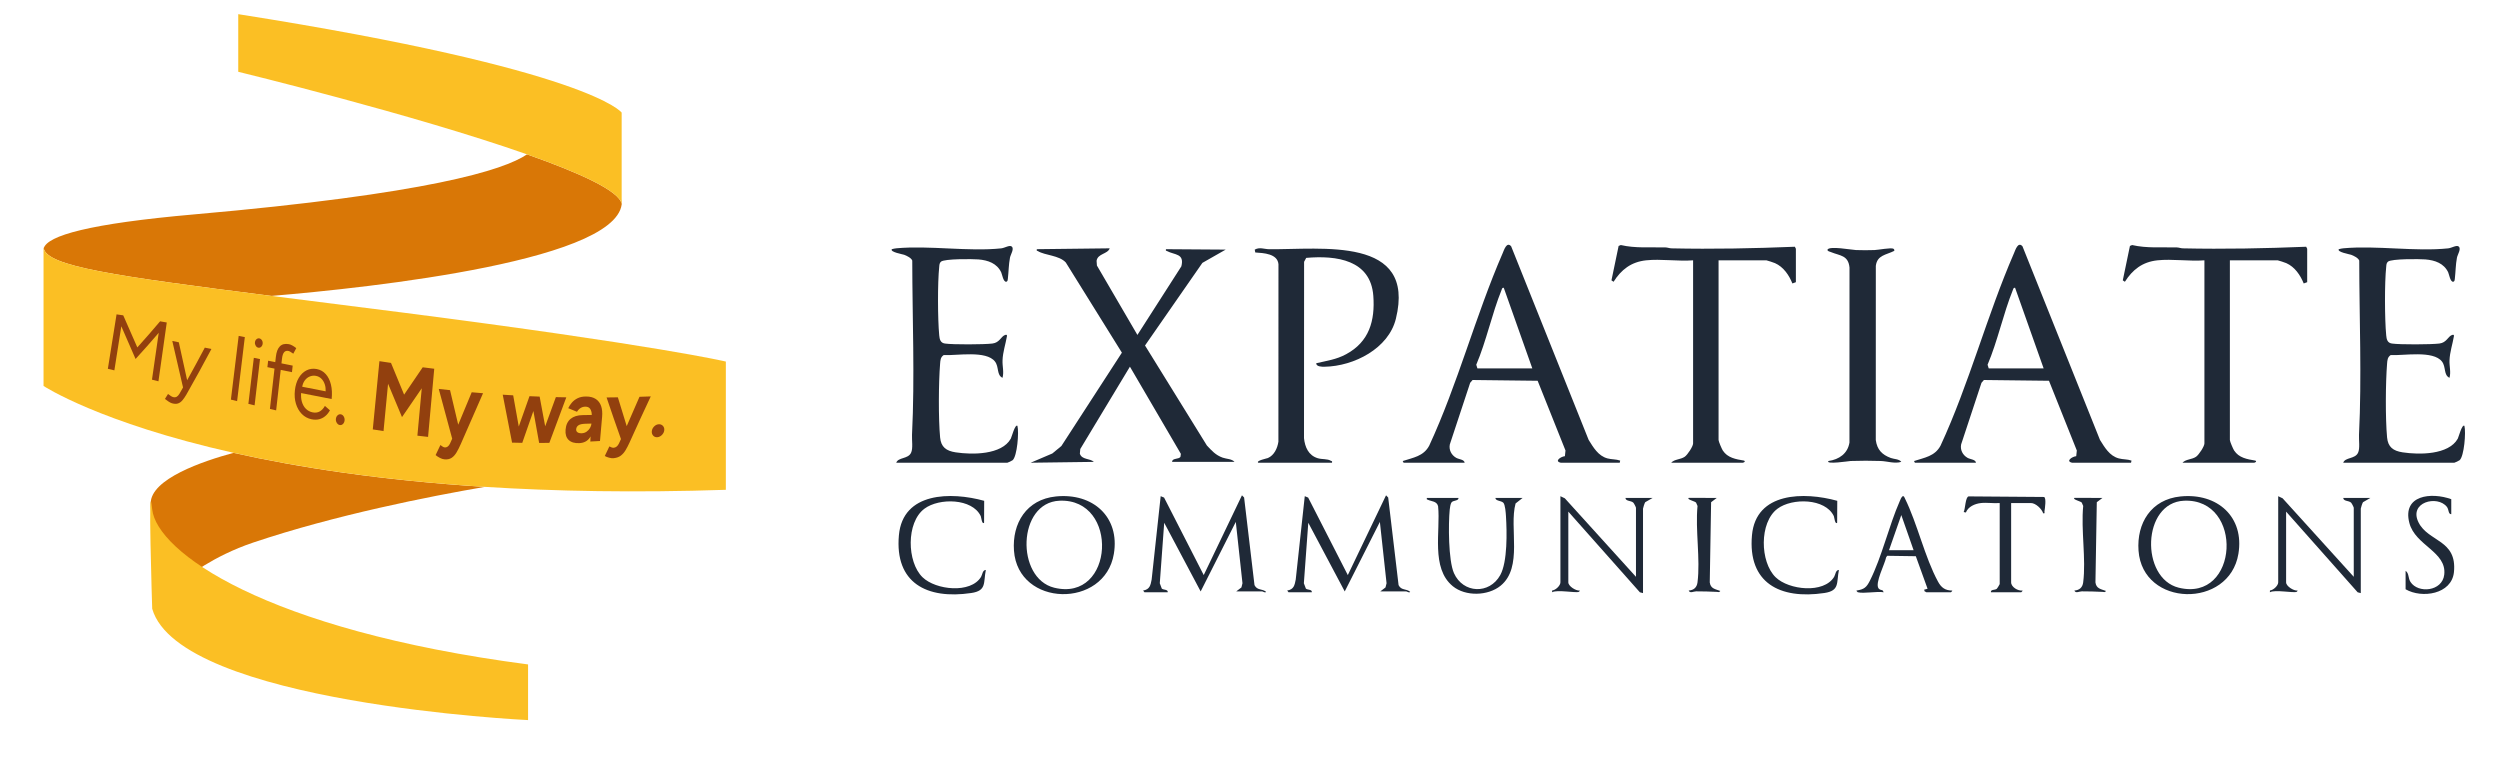
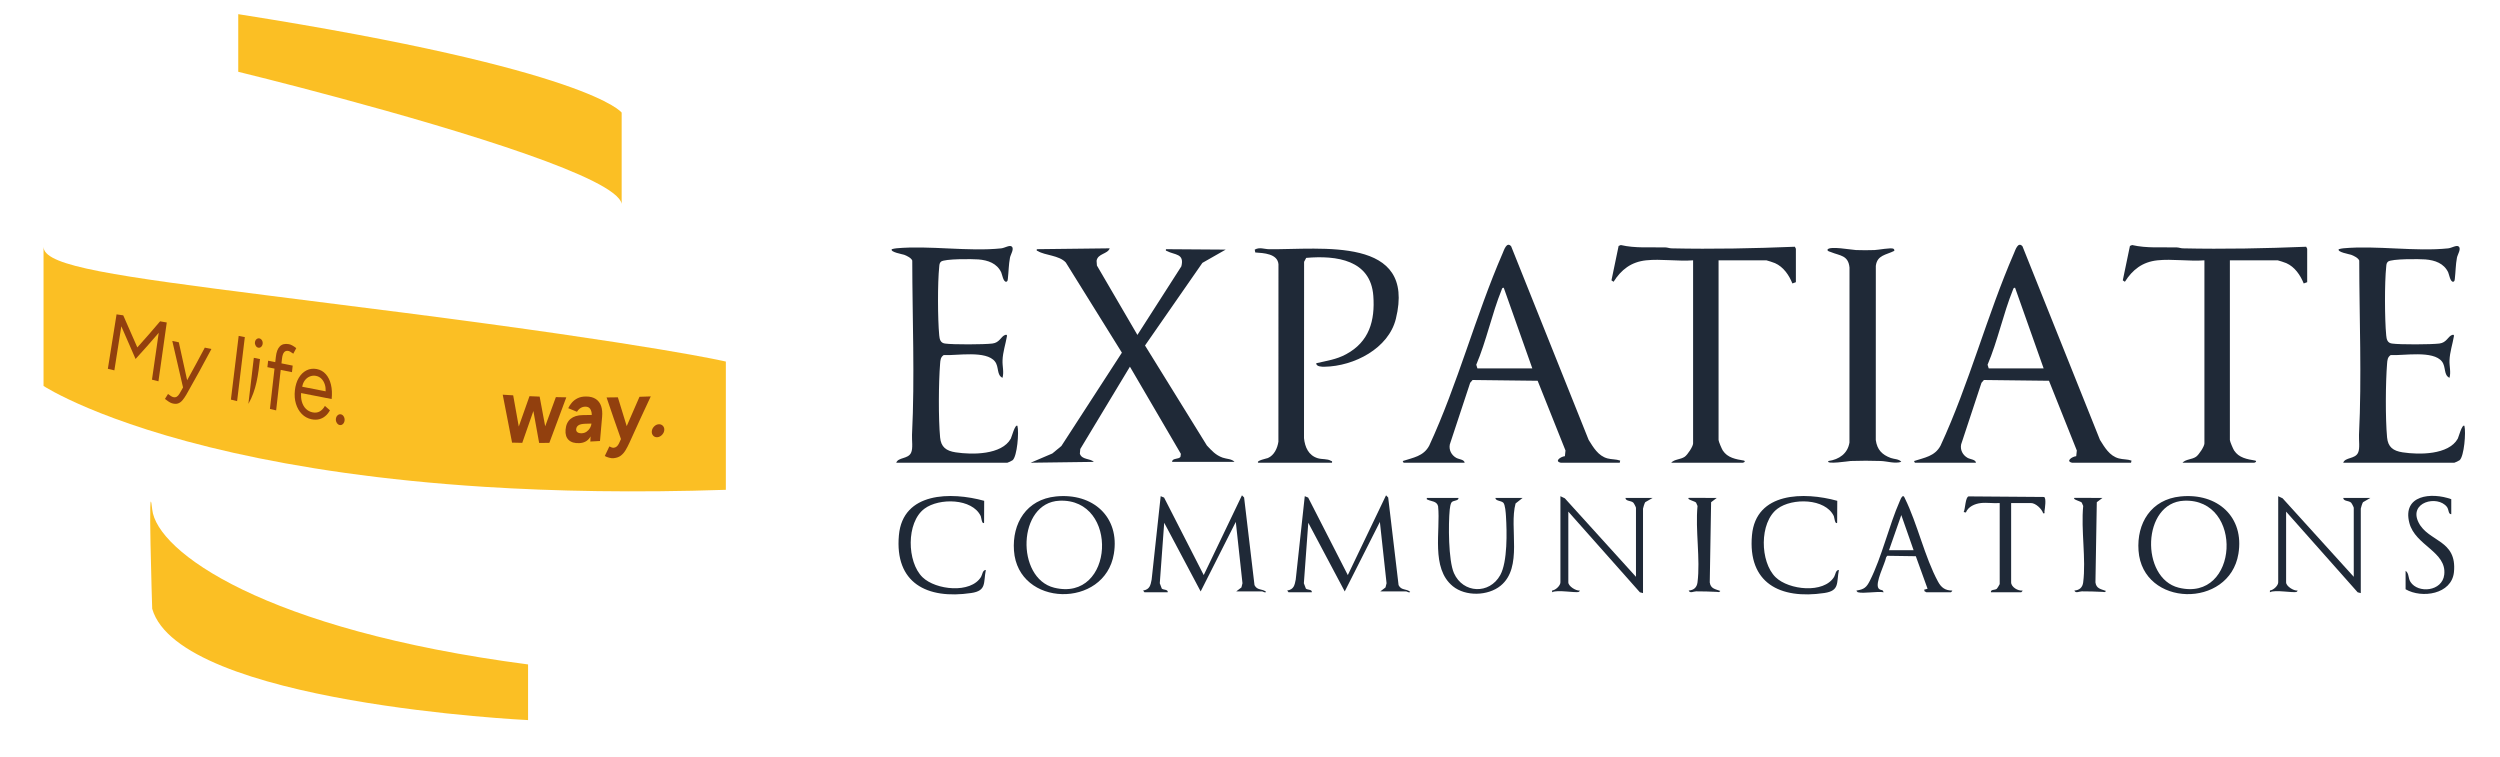
<svg xmlns="http://www.w3.org/2000/svg" width="185" height="56" viewBox="0 0 185 56" fill="none">
  <path d="M82.119 18.376C81.97 18.81 81.228 18.754 81.147 19.301L81.172 19.65L84.168 24.785L87.42 19.71C87.668 18.742 86.92 18.878 86.363 18.581C86.288 18.541 86.253 18.583 86.281 18.44L90.701 18.471L88.977 19.453L84.731 25.567L89.31 32.968C89.674 33.354 89.953 33.677 90.471 33.864C90.754 33.967 91.157 33.951 91.352 34.178H86.736C86.734 33.877 87.245 34.008 87.355 33.799L87.384 33.585L83.614 27.134L79.941 33.226L79.91 33.574C80.06 34.034 80.654 33.909 80.95 34.179L76.269 34.242L77.874 33.557L78.543 33.004L83.02 26.097L78.869 19.424C78.375 18.886 77.329 18.905 76.808 18.583C76.742 18.542 76.693 18.586 76.725 18.44L82.12 18.376L82.119 18.376Z" fill="#1F2937" />
  <path d="M115.504 34.243C114.986 34.133 115.503 33.785 115.802 33.758L115.847 33.339L113.786 28.177L108.971 28.12L108.793 28.326L107.287 32.886C107.206 33.289 107.398 33.67 107.754 33.876C107.967 33.999 108.356 33.995 108.385 34.244H103.867L103.8 34.117C104.57 33.862 105.336 33.771 105.76 32.983C107.88 28.41 109.193 23.348 111.196 18.74C111.302 18.496 111.496 17.856 111.824 18.224L117.56 32.553C117.91 33.107 118.264 33.737 118.953 33.922C119.269 34.007 119.585 33.974 119.894 34.084L119.86 34.243H115.504ZM113.391 27.261L111.278 21.294C111.154 21.281 111.149 21.374 111.117 21.454C110.4 23.228 109.997 25.217 109.243 26.991L109.328 27.26L113.391 27.261Z" fill="#1F2937" />
  <path d="M153.341 34.243C152.824 34.133 153.341 33.785 153.64 33.758L153.685 33.339L151.624 28.177L146.809 28.12L146.63 28.326L145.124 32.886C145.043 33.289 145.236 33.67 145.591 33.876C145.804 33.999 146.194 33.995 146.223 34.244H141.704L141.638 34.117C142.408 33.862 143.173 33.771 143.598 32.983C145.717 28.41 147.031 23.348 149.034 18.74C149.14 18.496 149.333 17.856 149.662 18.224L155.398 32.553C155.748 33.107 156.101 33.737 156.791 33.922C157.107 34.007 157.422 33.974 157.731 34.084L157.697 34.243H153.341ZM151.229 27.261L149.116 21.294C148.991 21.281 148.987 21.374 148.954 21.454C148.237 23.228 147.834 25.217 147.08 26.991L147.165 27.26L151.229 27.261Z" fill="#1F2937" />
  <path d="M173.398 34.243C173.541 33.827 174.275 33.979 174.495 33.505C174.649 33.193 174.547 32.554 174.566 32.177C174.777 27.904 174.588 23.556 174.584 19.28C174.501 19.08 174.179 18.928 173.981 18.853C173.897 18.82 172.912 18.652 173.073 18.439C173.192 18.407 173.302 18.383 173.427 18.372C175.868 18.153 178.759 18.632 181.17 18.378C181.426 18.351 181.792 18.106 181.948 18.246C182.144 18.422 181.861 18.829 181.814 19.07C181.715 19.591 181.718 20.108 181.657 20.631C181.646 20.726 181.65 20.791 181.556 20.849C181.322 20.901 181.233 20.295 181.166 20.152C180.85 19.488 180.192 19.256 179.478 19.197C179.038 19.161 176.978 19.143 176.714 19.36C176.591 19.465 176.595 19.593 176.58 19.736C176.454 20.924 176.465 23.62 176.58 24.819C176.607 25.106 176.664 25.374 177.002 25.422C177.596 25.509 179.903 25.497 180.517 25.421C181.047 25.355 181.144 24.909 181.436 24.795C181.525 24.76 181.616 24.756 181.59 24.881C181.489 25.467 181.287 26.058 181.264 26.658C181.246 27.12 181.381 27.519 181.263 27.958C180.817 27.756 181.014 27.157 180.707 26.756C180.06 25.911 177.874 26.326 176.908 26.277C176.675 26.432 176.664 26.657 176.644 26.908C176.531 28.323 176.514 30.969 176.644 32.372C176.71 33.08 177.093 33.366 177.791 33.473C179.006 33.66 181.199 33.67 181.876 32.461C181.934 32.356 182.193 31.355 182.367 31.513C182.49 31.985 182.347 33.76 182.013 34.054C181.967 34.095 181.655 34.242 181.62 34.242H173.396L173.398 34.243Z" fill="#1F2937" />
  <path d="M66.322 34.243C66.465 33.827 67.199 33.979 67.418 33.505C67.573 33.193 67.47 32.554 67.489 32.177C67.701 27.904 67.512 23.556 67.507 19.28C67.425 19.08 67.103 18.928 66.905 18.853C66.82 18.82 65.836 18.652 65.997 18.439C66.116 18.407 66.226 18.383 66.351 18.372C68.792 18.153 71.683 18.632 74.094 18.378C74.35 18.351 74.716 18.106 74.871 18.246C75.068 18.422 74.784 18.829 74.738 19.07C74.639 19.591 74.641 20.108 74.581 20.631C74.57 20.726 74.574 20.791 74.48 20.849C74.245 20.901 74.157 20.295 74.089 20.152C73.774 19.488 73.116 19.256 72.402 19.197C71.962 19.161 69.901 19.143 69.638 19.36C69.515 19.465 69.518 19.593 69.503 19.736C69.377 20.924 69.389 23.62 69.503 24.819C69.531 25.106 69.588 25.374 69.925 25.422C70.519 25.509 72.827 25.497 73.441 25.421C73.97 25.355 74.068 24.909 74.36 24.795C74.448 24.76 74.539 24.756 74.514 24.881C74.412 25.467 74.21 26.058 74.188 26.658C74.17 27.12 74.305 27.519 74.186 27.958C73.741 27.756 73.938 27.157 73.63 26.756C72.984 25.911 70.798 26.326 69.832 26.277C69.598 26.432 69.588 26.657 69.568 26.908C69.455 28.323 69.438 30.969 69.568 32.372C69.633 33.08 70.016 33.366 70.715 33.473C71.93 33.66 74.123 33.67 74.799 32.461C74.858 32.356 75.117 31.355 75.291 31.513C75.414 31.985 75.271 33.76 74.936 34.054C74.89 34.095 74.579 34.242 74.544 34.242L66.322 34.243Z" fill="#1F2937" />
  <path d="M97.398 26.881C98.199 26.69 98.871 26.612 99.609 26.215C101.325 25.294 101.76 23.726 101.626 21.896C101.431 19.235 98.911 18.887 96.659 19.083L96.503 19.375L96.496 32.426C96.565 33.08 96.822 33.698 97.513 33.908C97.842 34.008 98.225 33.937 98.485 34.1C98.55 34.141 98.6 34.097 98.568 34.243H93.108C92.926 34.089 93.757 33.924 93.823 33.895C94.294 33.691 94.53 33.163 94.602 32.687L94.606 19.547C94.531 18.771 93.515 18.726 92.89 18.683L92.85 18.473C93.204 18.267 93.561 18.439 93.916 18.442C97.778 18.483 104.811 17.438 103.294 23.593C102.756 25.782 100.206 27.101 98.016 27.139C97.82 27.142 97.404 27.139 97.398 26.881Z" fill="#1F2937" />
  <path d="M121.81 19.264C120.704 19.383 119.969 19.955 119.404 20.851L119.248 20.746L119.778 18.2L119.94 18.133C121.017 18.384 122.14 18.281 123.243 18.309C123.396 18.313 123.54 18.374 123.693 18.378C126.73 18.445 129.794 18.382 132.819 18.259C132.83 18.304 132.895 18.383 132.895 18.407V20.882L132.637 20.976C132.393 20.364 131.976 19.749 131.349 19.472C131.265 19.436 130.762 19.265 130.717 19.265H127.174V32.562C127.174 32.667 127.41 33.217 127.486 33.336C127.836 33.88 128.458 33.985 129.06 34.084C129.217 34.17 128.981 34.244 128.962 34.244H123.664C123.922 33.967 124.356 34.016 124.671 33.799C124.874 33.66 125.289 33.034 125.289 32.815V19.264C124.183 19.351 122.894 19.147 121.81 19.264Z" fill="#1F2937" />
  <path d="M159.648 19.264C158.541 19.383 157.807 19.955 157.242 20.851L157.086 20.746L157.615 18.2L157.777 18.133C158.855 18.384 159.977 18.281 161.081 18.309C161.234 18.313 161.377 18.374 161.53 18.378C164.567 18.445 167.632 18.382 170.656 18.259C170.667 18.304 170.732 18.383 170.732 18.407V20.882L170.475 20.976C170.23 20.364 169.814 19.749 169.186 19.472C169.103 19.436 168.6 19.265 168.554 19.265H165.011V32.562C165.011 32.667 165.247 33.217 165.324 33.336C165.673 33.88 166.295 33.985 166.898 34.084C167.055 34.17 166.819 34.244 166.8 34.244H161.501C161.76 33.967 162.194 34.016 162.509 33.799C162.712 33.66 163.127 33.034 163.127 32.815V19.264C162.021 19.351 160.731 19.147 159.648 19.264Z" fill="#1F2937" />
  <path d="M140.176 18.564C139.568 18.873 138.909 18.87 138.811 19.676L138.808 32.563C138.904 33.271 139.264 33.648 139.919 33.89C140.167 33.982 140.534 33.961 140.696 34.178C140.211 34.331 139.665 34.13 139.171 34.113C138.466 34.088 137.659 34.087 136.955 34.113C136.853 34.117 135.083 34.392 135.3 34.116C136.099 34 136.728 33.564 136.86 32.75L136.863 19.8C136.774 18.883 136.162 18.93 135.497 18.658C135.41 18.622 135.209 18.591 135.235 18.471C135.386 18.184 137 18.489 137.345 18.504C137.779 18.522 138.281 18.518 138.715 18.504C138.986 18.495 139.955 18.308 140.111 18.406C140.174 18.445 140.188 18.494 140.176 18.564Z" fill="#1F2937" />
  <path d="M102.144 43.763L102.527 43.471L102.605 43.16L102.111 38.621L99.511 43.767L96.813 38.685L96.486 43.161L96.635 43.556C96.747 43.664 97.112 43.605 97.073 43.826H95.349L95.253 43.7C95.75 43.618 95.802 43.304 95.884 42.887L96.553 36.717L96.804 36.821L99.738 42.556L102.567 36.653L102.726 36.815L103.495 43.3C103.702 43.711 104.053 43.542 104.354 43.795C104.286 43.902 104.109 43.763 104.062 43.763H102.144Z" fill="#1F2937" />
  <path d="M91.482 43.763L91.865 43.471L91.943 43.16L91.449 38.621L88.849 43.767L86.151 38.685L85.824 43.161L85.972 43.556C86.085 43.664 86.45 43.605 86.411 43.826H84.687L84.591 43.7C85.088 43.618 85.14 43.304 85.222 42.887L85.891 36.717L86.142 36.821L89.076 42.556L91.905 36.653L92.064 36.815L92.833 43.3C93.04 43.711 93.391 43.542 93.691 43.795C93.624 43.902 93.447 43.763 93.4 43.763H91.482Z" fill="#1F2937" />
  <path d="M161.357 36.737C164.1 36.46 166.094 38.261 165.642 40.984C164.967 45.057 158.55 44.94 158.251 40.747C158.106 38.721 159.177 36.957 161.357 36.737ZM161.619 37.053C158.501 37.187 158.374 42.788 161.227 43.49C165.684 44.588 166.067 36.862 161.619 37.053Z" fill="#1F2937" />
  <path d="M78.14 36.737C80.883 36.46 82.878 38.261 82.426 40.984C81.751 45.057 75.333 44.94 75.034 40.747C74.89 38.721 75.96 36.957 78.14 36.737ZM78.403 37.053C75.284 37.187 75.157 42.788 78.011 43.49C82.468 44.588 82.85 36.862 78.403 37.053Z" fill="#1F2937" />
  <path d="M174.178 42.684V37.575C174.178 37.533 174.031 37.245 173.98 37.196C173.802 37.029 173.418 37.109 173.399 36.845H175.413L174.862 37.163C174.82 37.212 174.698 37.589 174.698 37.638V43.89L174.467 43.83L169.172 37.861V43.096C169.172 43.379 169.731 43.733 170.017 43.7C170.034 43.717 169.981 43.783 169.954 43.796C169.73 43.898 168.344 43.614 167.971 43.828L167.977 43.695C168.233 43.672 168.587 43.333 168.587 43.097V36.719L168.914 36.875L174.178 42.684Z" fill="#1F2937" />
  <path d="M121.062 42.684V37.575C121.062 37.533 120.916 37.245 120.865 37.196C120.686 37.029 120.302 37.109 120.283 36.845H122.298L121.746 37.163C121.704 37.212 121.583 37.589 121.583 37.638V43.89L121.352 43.83L116.056 37.861V43.096C116.056 43.379 116.616 43.733 116.902 43.7C116.919 43.717 116.865 43.783 116.838 43.796C116.614 43.898 115.228 43.614 114.855 43.828L114.862 43.695C115.118 43.672 115.471 43.333 115.471 43.097V36.719L115.798 36.875L121.062 42.684Z" fill="#1F2937" />
  <path d="M107.929 36.845C107.951 37.083 107.514 37.009 107.405 37.189C107.337 37.283 107.293 37.576 107.28 37.703C107.174 38.772 107.176 41.47 107.592 42.41C108.263 43.922 110.216 44.003 111.018 42.558C111.563 41.577 111.513 39.345 111.442 38.207C111.427 37.968 111.387 37.335 111.241 37.197C111.075 37.04 110.664 37.078 110.66 36.845H112.675L112.153 37.256C111.658 39.059 112.721 41.979 111.043 43.345C110.108 44.106 108.45 44.149 107.508 43.38C105.866 42.038 106.611 39.293 106.419 37.461C106.329 37.081 105.929 37.108 105.67 36.987C105.585 36.947 105.566 36.982 105.588 36.845H107.929Z" fill="#1F2937" />
  <path d="M135.949 38.685C135.788 38.831 135.738 38.267 135.705 38.195C135.078 36.868 132.624 36.831 131.535 37.644C130.173 38.661 130.237 41.596 131.398 42.718C132.373 43.663 134.961 43.947 135.726 42.687C135.829 42.517 135.83 42.183 136.08 42.176C135.887 43.115 136.161 43.711 135.001 43.883C131.697 44.374 129.329 43.126 129.646 39.607C129.935 36.4 133.505 36.382 135.958 37.06L135.949 38.685Z" fill="#1F2937" />
  <path d="M72.822 38.685C72.66 38.831 72.611 38.267 72.577 38.195C71.951 36.868 69.496 36.831 68.408 37.644C67.045 38.661 67.11 41.596 68.27 42.718C69.246 43.663 71.833 43.947 72.599 42.687C72.701 42.517 72.703 42.183 72.953 42.176C72.759 43.115 73.034 43.711 71.874 43.883C68.569 44.374 66.201 43.126 66.519 39.607C66.807 36.4 70.377 36.382 72.83 37.06L72.822 38.685Z" fill="#1F2937" />
  <path d="M137.478 43.827C137.455 43.821 137.364 43.722 137.381 43.701C137.949 43.614 138.124 43.461 138.367 42.981C139.259 41.217 139.77 38.929 140.582 37.083C140.639 36.954 140.683 36.816 140.795 36.719C140.9 36.694 140.927 36.803 140.96 36.873C141.889 38.753 142.433 41.243 143.415 43.044C143.653 43.481 143.941 43.699 144.466 43.701C144.488 43.718 144.383 43.827 144.369 43.827H142.549C142.526 43.827 142.473 43.766 142.426 43.766L142.386 43.638L142.64 43.567L141.77 41.16L139.654 41.129L139.575 41.242C139.486 41.725 138.732 43.143 139.01 43.537C139.081 43.638 139.202 43.656 139.312 43.685L139.395 43.827C138.876 43.742 137.94 43.941 137.477 43.827L137.478 43.827ZM141.607 40.717L140.696 38.115L139.786 40.717H141.607Z" fill="#1F2937" />
  <path d="M146.58 37.226C146.134 37.278 145.643 37.492 145.475 37.925L145.312 37.891C145.433 37.672 145.435 36.78 145.678 36.733L151.252 36.776C151.446 36.812 151.321 37.657 151.291 37.826C151.275 37.914 151.355 38.012 151.197 37.987C151.096 37.662 150.644 37.225 150.286 37.225H148.824V43.096C148.824 43.44 149.329 43.745 149.669 43.699C149.69 43.716 149.586 43.826 149.571 43.826H147.328C147.293 43.605 147.609 43.682 147.755 43.575C147.794 43.546 147.978 43.244 147.978 43.223V37.225C147.534 37.263 147.014 37.175 146.58 37.226Z" fill="#1F2937" />
  <path d="M181.394 38.051C181.162 38.055 181.227 37.71 181.071 37.51C180.376 36.616 178.215 37.154 178.976 38.667C179.703 40.112 181.835 39.929 181.592 42.338C181.427 43.979 179.215 44.306 178.014 43.605V42.24C178.28 42.427 178.189 42.773 178.375 43.062C178.939 43.938 180.731 43.769 180.874 42.526C181.071 40.82 178.73 40.38 178.293 38.699C177.756 36.627 179.921 36.408 181.394 36.94V38.051Z" fill="#1F2937" />
  <path d="M155.584 36.845L155.163 37.163L155.063 43.098C155.125 43.562 155.464 43.591 155.844 43.731C155.759 43.86 155.693 43.802 155.586 43.799C155.073 43.779 154.569 43.754 154.054 43.76C153.857 43.762 153.6 43.933 153.504 43.7C153.884 43.674 154.108 43.468 154.155 43.098C154.377 41.376 153.984 39.214 154.157 37.444L154.062 37.22C154.059 37.1 153.339 36.975 153.504 36.844L155.584 36.845Z" fill="#1F2937" />
  <path d="M127.043 36.845L126.622 37.163L126.522 43.098C126.584 43.562 126.923 43.591 127.304 43.731C127.218 43.86 127.152 43.802 127.046 43.799C126.533 43.779 126.028 43.754 125.513 43.76C125.316 43.762 125.059 43.933 124.963 43.7C125.344 43.674 125.567 43.468 125.615 43.098C125.836 41.376 125.444 39.214 125.617 37.444L125.521 37.22C125.518 37.1 124.798 36.975 124.963 36.844L127.043 36.845Z" fill="#1F2937" />
-   <path d="M20.09 21.898C27.322 21.292 46.638 19.244 46.003 14.711V15.083C45.825 14.129 42.905 12.798 39 11.423C37.271 12.599 31.632 14.348 14.391 15.863C6.558 16.551 3.508 17.44 3.234 18.374C3.495 19.703 8.359 20.409 20.09 21.899V21.898Z" fill="#D97706" />
-   <path d="M11.151 37.25C11.151 39.812 13.798 42.757 13.798 42.757C13.798 42.757 15.68 41.177 18.747 40.146C24.808 38.107 31.775 36.735 35.874 36.029C28.203 35.544 22.067 34.585 17.281 33.511C15.025 34.122 11.15 35.434 11.15 37.251L11.151 37.25Z" fill="#D97706" />
  <path d="M29.582 23.103C26.015 22.645 22.861 22.25 20.09 21.898C8.359 20.409 3.495 19.701 3.234 18.374C3.226 18.336 3.222 18.297 3.222 18.258V28.561C3.222 28.561 7.35 31.282 17.283 33.51C22.069 34.584 28.204 35.543 35.876 36.028C41.091 36.357 47.017 36.468 53.713 36.246V26.756C53.713 26.756 48.686 25.553 29.585 23.102L29.582 23.103Z" fill="#FBBF24" />
  <path d="M46.003 15.083V8.334C46.003 8.334 43.769 5.17 17.63 1.048V5.312C17.63 5.312 30.596 8.465 39 11.423C42.905 12.798 45.825 14.13 46.003 15.083Z" fill="#FBBF24" />
  <path d="M39.077 49.168V53.287C39.077 53.287 13.274 52.064 11.263 45.047C11.263 45.047 10.928 34.576 11.263 37.695C11.598 40.814 19.529 46.606 39.077 49.168Z" fill="#FBBF24" />
  <path d="M11.848 23.777C11.288 24.442 10.725 25.087 10.162 25.709C9.812 24.899 9.465 24.108 9.12 23.335C8.954 23.311 8.79 23.286 8.625 23.263C8.411 24.626 8.197 25.969 7.981 27.291C8.142 27.329 8.302 27.368 8.463 27.406C8.635 26.332 8.807 25.245 8.977 24.145C9.326 24.932 9.678 25.739 10.032 26.564C10.605 25.941 11.176 25.295 11.746 24.627C11.58 25.794 11.414 26.95 11.246 28.095C11.406 28.135 11.566 28.175 11.725 28.216C11.931 26.782 12.136 25.331 12.34 23.864C12.176 23.835 12.011 23.806 11.848 23.778V23.777Z" fill="#92400E" />
  <path d="M13.848 28.134C13.641 27.19 13.436 26.256 13.232 25.33C13.072 25.298 12.911 25.265 12.75 25.233C13.012 26.365 13.278 27.511 13.545 28.672C13.456 28.83 13.365 28.989 13.276 29.145C13.215 29.246 13.146 29.319 13.072 29.361C12.997 29.403 12.907 29.411 12.805 29.383C12.767 29.373 12.715 29.349 12.652 29.31C12.588 29.271 12.515 29.22 12.434 29.154C12.357 29.277 12.281 29.4 12.204 29.523C12.303 29.602 12.399 29.67 12.49 29.727C12.58 29.785 12.663 29.824 12.734 29.845C12.906 29.892 13.053 29.896 13.172 29.856C13.293 29.814 13.401 29.738 13.498 29.624C13.594 29.51 13.693 29.369 13.79 29.202C14.411 28.111 15.03 26.984 15.645 25.826C15.482 25.792 15.319 25.758 15.156 25.724C14.723 26.544 14.287 27.347 13.85 28.134H13.848Z" fill="#92400E" />
  <path d="M17.087 29.57C17.24 29.608 17.393 29.646 17.546 29.683C17.737 28.115 17.928 26.535 18.117 24.946C17.965 24.917 17.813 24.887 17.662 24.858C17.472 26.439 17.281 28.01 17.087 29.569V29.57Z" fill="#92400E" />
  <path d="M19.191 25.04C19.115 25.026 19.044 25.047 18.98 25.102C18.915 25.157 18.877 25.233 18.866 25.329C18.855 25.42 18.875 25.506 18.924 25.586C18.973 25.666 19.035 25.713 19.111 25.729C19.192 25.744 19.263 25.723 19.326 25.665C19.388 25.607 19.426 25.532 19.436 25.44C19.448 25.343 19.43 25.256 19.382 25.18C19.334 25.103 19.27 25.056 19.191 25.04Z" fill="#92400E" />
-   <path d="M18.38 29.887C18.533 29.924 18.687 29.96 18.84 29.997C18.974 28.86 19.108 27.718 19.241 26.572C19.088 26.541 18.936 26.509 18.783 26.478C18.649 27.619 18.515 28.756 18.38 29.888V29.887Z" fill="#92400E" />
+   <path d="M18.38 29.887C18.974 28.86 19.108 27.718 19.241 26.572C19.088 26.541 18.936 26.509 18.783 26.478C18.649 27.619 18.515 28.756 18.38 29.888V29.887Z" fill="#92400E" />
  <path d="M21.021 26.07C21.1 25.977 21.206 25.944 21.34 25.969C21.382 25.977 21.433 25.999 21.491 26.034C21.549 26.07 21.62 26.115 21.703 26.174C21.777 26.037 21.849 25.9 21.923 25.763C21.822 25.682 21.726 25.616 21.635 25.566C21.543 25.516 21.459 25.483 21.382 25.469C21.096 25.416 20.874 25.468 20.714 25.625C20.555 25.782 20.454 26.042 20.414 26.403C20.399 26.534 20.384 26.666 20.369 26.798C20.194 26.762 20.017 26.729 19.842 26.693C19.824 26.853 19.805 27.012 19.787 27.17C19.963 27.207 20.139 27.241 20.314 27.277C20.202 28.275 20.088 29.271 19.974 30.262C20.128 30.298 20.281 30.334 20.435 30.368C20.548 29.372 20.661 28.372 20.773 27.371C21.05 27.427 21.328 27.484 21.606 27.54C21.624 27.378 21.642 27.217 21.659 27.055C21.382 27.001 21.105 26.945 20.828 26.889C20.842 26.771 20.855 26.653 20.869 26.535C20.893 26.317 20.944 26.161 21.023 26.07H21.021Z" fill="#92400E" />
  <path d="M24.106 27.684C23.927 27.484 23.703 27.359 23.437 27.309C23.161 27.258 22.908 27.291 22.679 27.408C22.45 27.525 22.259 27.71 22.108 27.963C21.958 28.216 21.863 28.522 21.822 28.883C21.783 29.244 21.808 29.574 21.899 29.876C21.99 30.177 22.135 30.43 22.333 30.633C22.532 30.836 22.771 30.967 23.052 31.026C23.252 31.067 23.439 31.067 23.611 31.025C23.783 30.983 23.936 30.904 24.072 30.79C24.208 30.677 24.322 30.534 24.415 30.363C24.291 30.253 24.167 30.145 24.043 30.036C23.946 30.215 23.821 30.351 23.668 30.442C23.515 30.532 23.336 30.556 23.132 30.515C22.939 30.476 22.773 30.387 22.634 30.25C22.496 30.113 22.397 29.935 22.335 29.716C22.284 29.529 22.267 29.319 22.282 29.086C23.034 29.24 23.787 29.388 24.542 29.529C24.584 29.129 24.566 28.772 24.489 28.457C24.412 28.141 24.284 27.884 24.106 27.685V27.684ZM22.537 28.175C22.641 28.029 22.767 27.925 22.917 27.863C23.067 27.8 23.22 27.784 23.377 27.813C23.538 27.843 23.676 27.915 23.788 28.028C23.901 28.141 23.986 28.287 24.042 28.468C24.088 28.615 24.105 28.779 24.098 28.957C23.519 28.848 22.942 28.735 22.364 28.619C22.395 28.444 22.452 28.295 22.538 28.175H22.537Z" fill="#92400E" />
  <path d="M25.22 30.659C25.132 30.642 25.052 30.668 24.98 30.735C24.909 30.801 24.867 30.889 24.856 30.998C24.845 31.103 24.867 31.201 24.923 31.291C24.979 31.382 25.051 31.436 25.14 31.452C25.228 31.468 25.308 31.443 25.378 31.376C25.447 31.308 25.487 31.222 25.499 31.118C25.51 31.007 25.488 30.908 25.435 30.818C25.381 30.728 25.31 30.674 25.221 30.659H25.22Z" fill="#92400E" />
-   <path d="M29.904 29.204C29.579 28.423 29.256 27.64 28.933 26.855C28.648 26.812 28.363 26.77 28.077 26.726C27.915 28.41 27.75 30.094 27.586 31.776C27.851 31.818 28.116 31.86 28.381 31.9C28.493 30.732 28.605 29.565 28.717 28.398C29.058 29.222 29.403 30.045 29.748 30.866C30.237 30.156 30.724 29.445 31.21 28.732C31.103 29.9 30.995 31.07 30.887 32.24C31.151 32.272 31.413 32.302 31.677 32.331C31.831 30.648 31.983 28.966 32.134 27.287C31.85 27.253 31.565 27.217 31.281 27.18C30.823 27.855 30.364 28.53 29.904 29.204Z" fill="#92400E" />
-   <path d="M33.909 31.433C33.706 30.583 33.504 29.73 33.304 28.872C33.025 28.843 32.746 28.812 32.468 28.781C32.797 30.016 33.129 31.245 33.462 32.465C33.409 32.584 33.357 32.7 33.304 32.818C33.256 32.92 33.198 32.996 33.131 33.045C33.064 33.095 32.99 33.116 32.909 33.108C32.867 33.105 32.819 33.087 32.764 33.055C32.71 33.023 32.652 32.982 32.59 32.933C32.471 33.181 32.353 33.429 32.235 33.676C32.326 33.753 32.432 33.822 32.554 33.885C32.675 33.947 32.788 33.983 32.893 33.992C33.103 34.009 33.278 33.974 33.416 33.883C33.555 33.793 33.678 33.66 33.782 33.482C33.888 33.305 33.992 33.1 34.094 32.868C34.648 31.604 35.199 30.347 35.745 29.099C35.466 29.077 35.187 29.052 34.907 29.028C34.576 29.826 34.242 30.629 33.907 31.432L33.909 31.433Z" fill="#92400E" />
  <path d="M41.907 29.403C41.649 29.399 41.392 29.393 41.134 29.387C40.872 30.101 40.609 30.823 40.344 31.548C40.206 30.818 40.069 30.086 39.933 29.349C39.804 29.344 39.675 29.339 39.546 29.333C39.425 29.328 39.304 29.323 39.182 29.318C38.919 30.061 38.654 30.81 38.389 31.563C38.251 30.797 38.113 30.028 37.976 29.255C37.718 29.241 37.46 29.224 37.202 29.207C37.431 30.398 37.661 31.581 37.893 32.755C37.919 32.755 37.943 32.755 37.969 32.756C38.09 32.76 38.21 32.762 38.33 32.764C38.423 32.766 38.515 32.768 38.608 32.77C38.621 32.77 38.635 32.77 38.648 32.77C38.924 31.979 39.198 31.196 39.47 30.416C39.612 31.207 39.754 31.995 39.896 32.777C40.123 32.777 40.348 32.775 40.575 32.773C40.601 32.773 40.625 32.773 40.651 32.773C41.072 31.634 41.491 30.509 41.907 29.402V29.403Z" fill="#92400E" />
  <path d="M44.092 29.529C43.907 29.406 43.669 29.342 43.377 29.341C43.134 29.34 42.926 29.381 42.752 29.465C42.578 29.549 42.434 29.659 42.319 29.792C42.204 29.927 42.114 30.065 42.048 30.206C42.265 30.297 42.481 30.385 42.697 30.472C42.777 30.343 42.87 30.249 42.974 30.186C43.08 30.124 43.194 30.094 43.316 30.093C43.452 30.093 43.555 30.13 43.628 30.204C43.701 30.28 43.75 30.386 43.776 30.524C43.785 30.58 43.792 30.641 43.796 30.706C43.569 30.71 43.343 30.714 43.116 30.718C42.742 30.723 42.445 30.814 42.225 30.995C42.004 31.177 41.88 31.446 41.851 31.804C41.825 32.13 41.9 32.381 42.078 32.555C42.255 32.727 42.518 32.807 42.866 32.792C43.218 32.776 43.478 32.638 43.647 32.383C43.666 32.354 43.684 32.324 43.702 32.292C43.696 32.419 43.691 32.547 43.685 32.674C43.923 32.661 44.161 32.648 44.399 32.634C44.451 32.037 44.504 31.441 44.556 30.847C44.584 30.538 44.56 30.273 44.483 30.049C44.406 29.826 44.276 29.653 44.092 29.528V29.529ZM43.4 31.948C43.296 32.019 43.18 32.057 43.053 32.061C42.914 32.066 42.808 32.042 42.734 31.989C42.662 31.935 42.629 31.861 42.637 31.764C42.647 31.64 42.703 31.543 42.805 31.472C42.906 31.402 43.083 31.364 43.334 31.357C43.479 31.354 43.623 31.349 43.769 31.345C43.76 31.457 43.722 31.569 43.656 31.677C43.59 31.786 43.505 31.876 43.401 31.948H43.4Z" fill="#92400E" />
  <path d="M46.377 31.535C46.158 30.834 45.94 30.124 45.722 29.402C45.444 29.407 45.166 29.411 44.887 29.413C45.24 30.462 45.595 31.488 45.951 32.49C45.901 32.599 45.852 32.708 45.802 32.819C45.756 32.914 45.7 32.989 45.634 33.044C45.568 33.097 45.495 33.128 45.414 33.135C45.372 33.138 45.324 33.13 45.269 33.113C45.214 33.094 45.156 33.068 45.093 33.035C44.981 33.27 44.868 33.507 44.755 33.744C44.847 33.795 44.954 33.839 45.077 33.871C45.199 33.905 45.312 33.916 45.417 33.905C45.626 33.883 45.8 33.822 45.936 33.72C46.072 33.618 46.192 33.482 46.293 33.312C46.395 33.143 46.494 32.95 46.592 32.735C47.117 31.569 47.638 30.434 48.156 29.334C47.878 29.344 47.6 29.354 47.322 29.363C47.008 30.074 46.693 30.799 46.377 31.534V31.535Z" fill="#92400E" />
  <path d="M49.048 31.506C48.964 31.422 48.859 31.384 48.733 31.396C48.605 31.407 48.494 31.465 48.395 31.569C48.297 31.672 48.244 31.789 48.233 31.917C48.224 32.049 48.26 32.159 48.343 32.245C48.426 32.332 48.532 32.366 48.659 32.352C48.786 32.337 48.899 32.277 48.996 32.172C49.094 32.068 49.148 31.951 49.157 31.822C49.167 31.697 49.129 31.591 49.047 31.506H49.048Z" fill="#92400E" />
</svg>